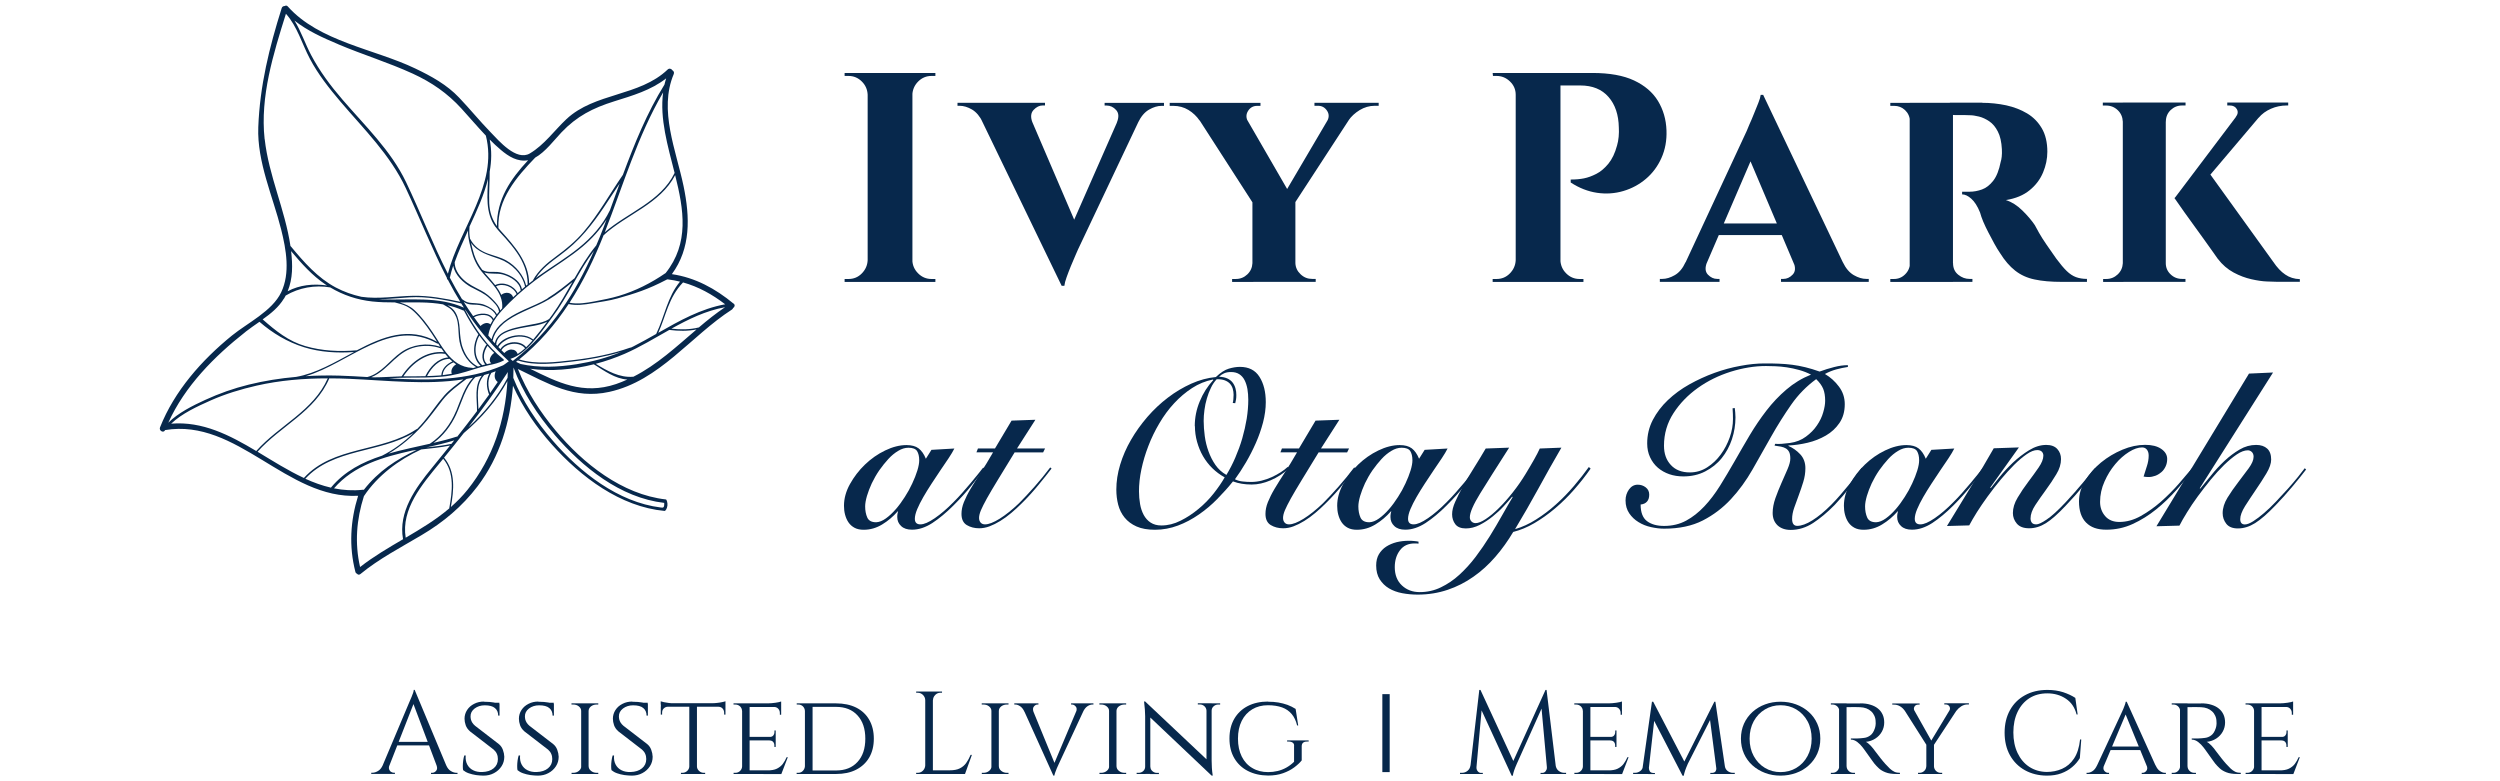
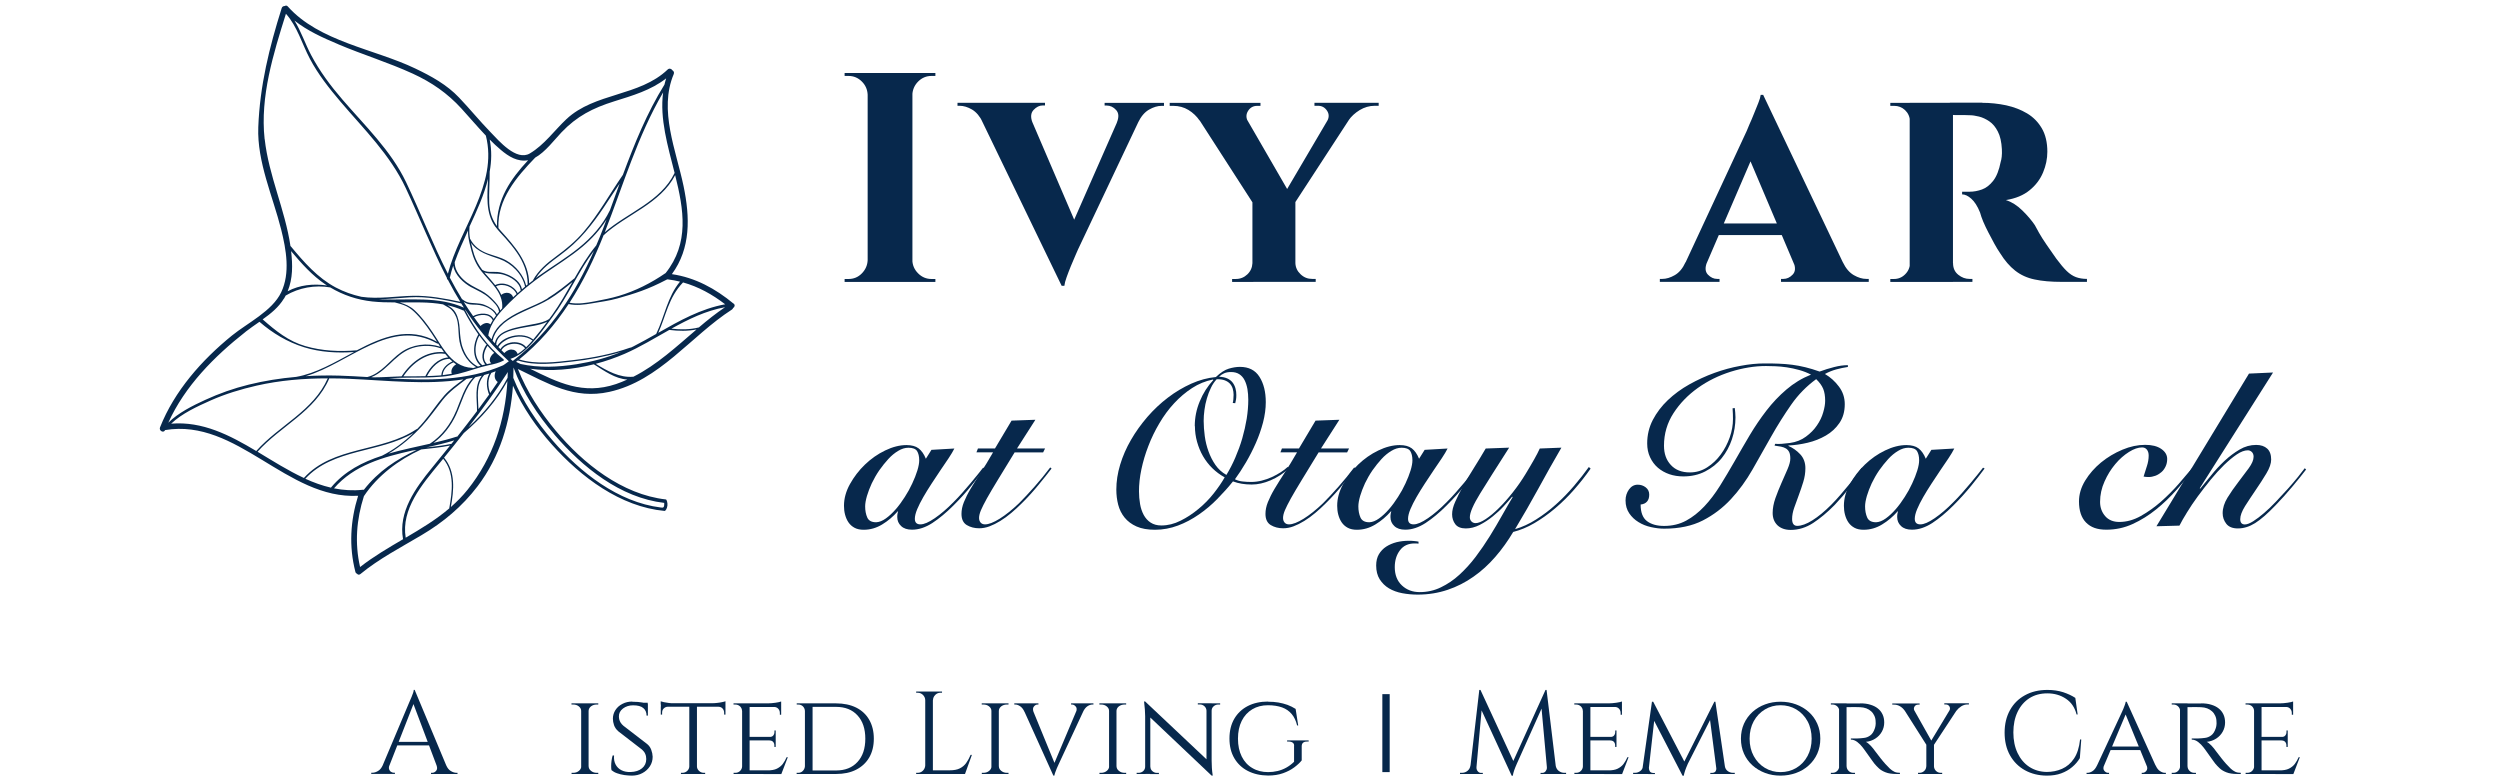
<svg xmlns="http://www.w3.org/2000/svg" id="Layer_1" version="1.1" viewBox="0 0 320 100">
  <defs>
    <style> .st0 { fill: #07284c; } </style>
  </defs>
  <path class="st0" d="M93.89,38.86c-2.32-1.92-4.9-3.33-7.89-3.77,2.44-3.33,2.32-7.29,1.5-11.25-.95-4.58-3.21-9.75-1.26-14.36.09-.21-.02-.4-.18-.49-.11-.19-.39-.29-.6-.09-3.62,3.46-9.32,2.94-12.96,6.35-1.54,1.45-2.83,3.29-4.68,4.39-1.73,1.02-3.97-1.63-5.01-2.7-1.4-1.44-2.66-2.99-4.04-4.44-1.57-1.66-3.56-2.75-5.61-3.73-5.23-2.51-12.3-3.43-16.32-7.94-.12-.14-.27-.14-.39-.06-.16,0-.33.07-.39.26-1.59,5.05-2.8,9.92-3,15.25-.17,4.44,1.87,8.87,2.93,13.1.64,2.56,1.18,5.57,0,8.04-1.15,2.4-4.3,3.91-6.3,5.53-3.86,3.13-7.37,7.1-9.21,11.76-.17.43.48.77.65.34,0,0,0,0,0,0,9.26-1.54,15.57,8.89,24.71,8.41-1,3.2-1.19,6.48-.35,9.74.03.12.11.2.2.23.1.13.27.19.44.05,2.4-1.97,5.15-3.39,7.81-4.97,2.81-1.66,5.21-3.67,7.19-6.27,2.87-3.78,4.19-8.25,4.53-12.87,1.24,2.79,3.05,5.38,5,7.55,3.69,4.13,8.73,7.95,14.41,8.48.11.01.32-.31.36-.69.04-.36-.1-.77-.19-.78-5.61-.63-10.63-4.62-14.13-8.83-1.92-2.3-3.69-4.99-4.82-7.87,3.86,1.85,7.18,3.93,11.7,2.93,6.43-1.42,10.42-7.14,15.7-10.54.08-.05.12-.12.14-.19.2-.11.3-.39.08-.57ZM87.05,36.04c-1.62,1.93-1.98,4.46-3.05,6.69,0,0,0,0,0,.01-.97.55-1.93,1.09-2.91,1.59-.11.05-.22.1-.33.16-.02-.01-.04-.01-.07,0-2.36.83-4.81,1.31-7.29,1.6-2.27.26-4.72.59-6.95-.08,2.53-2.05,4.6-4.45,6.33-7.09.98.21,2.01.08,2.99-.09,1.13-.2,2.17-.32,3.27-.63,2.22-.63,3.88-1.14,6.3-2.41.04,0,.07-.02.11-.04.03.01.06.02.09.02.51.06,1.01.16,1.5.28ZM85.17,34.97c-1.83,1.26-3.81,2.26-5.94,2.9-1.01.3-2.05.5-3.09.7-1.05.2-2.18.39-3.24.18,1.74-2.68,3.15-5.6,4.36-8.64,2.93-2.69,7.25-4,9.16-7.69,1.1,4.4,1.84,8.71-1.24,12.56ZM66.1,45.38s0,0,0,0c0,0,0,0,0,0,0,0,0,0,0,0,0,0,0,0,0,0ZM65.47,44.73c-.14,0-.28.04-.42.1-.12.05-.24.13-.35.22-.05.04-.1.09-.15.14-.11-.11-.22-.22-.33-.33-.01-.01-.03-.03-.04-.04,0-.01.02-.03.03-.04.1-.16.22-.29.38-.4.1-.07.21-.13.32-.18.13-.06.27-.11.42-.14.69-.16,1.48,0,1.88.52-.3.27-.61.52-.95.73-.15-.41-.45-.57-.78-.56ZM65.29,43.87c-.14.03-.28.08-.41.13-.11.05-.22.1-.32.17-.15.1-.28.21-.39.35-.04.05-.08.11-.12.17-.09-.09-.17-.18-.26-.27.09-.14.19-.27.31-.39.12-.12.25-.23.4-.33.09-.06.19-.12.29-.18.13-.07.27-.14.41-.19.97-.37,2.15-.35,2.9.22.02.02.05.02.07.02-.26.3-.53.59-.82.87-.45-.57-1.3-.74-2.05-.58ZM65.16,43.14c-.14.05-.28.12-.41.18-.1.05-.19.1-.28.16-.14.09-.28.19-.4.31-.16.14-.3.3-.41.48-.05-.05-.1-.11-.15-.16.03-.45.22-.79.49-1.06.12-.12.26-.23.42-.32.08-.05.16-.09.24-.13.13-.07.27-.13.41-.18.51-.19,1.06-.31,1.51-.41,1.1-.24,2.43-.3,3.46-.83-.55.75-1.12,1.49-1.72,2.2-.03.03-.06.07-.09.1,0-.02,0-.04-.03-.06-.8-.61-2.02-.65-3.05-.27ZM68.43,41.46c-.81.17-1.62.29-2.42.49-.31.07-.63.17-.95.29-.14.05-.28.11-.42.18-.08.04-.15.08-.23.12-.15.09-.29.18-.42.29-.33.28-.57.64-.65,1.11-.1-.11-.19-.21-.29-.32.15-.68.48-1.25.92-1.74.14-.15.29-.3.44-.43.05-.04.1-.09.15-.13.14-.11.28-.22.43-.32.83-.58,1.8-1.02,2.67-1.41.91-.41,1.82-.79,2.67-1.31,1.04-.64,2-1.4,2.94-2.18-.81,1.41-1.6,2.83-2.55,4.15-.14.2-.29.4-.44.6,0,0-.02,0-.02,0-.54.36-1.22.49-1.85.62ZM70.1,38.2c-.95.58-1.99.97-2.99,1.43-.7.32-1.44.69-2.1,1.14-.37.25-.71.52-1.02.83-.5.51-.89,1.11-1.07,1.84-.14-.16-.28-.32-.42-.49.24-1.68,1.56-3.07,2.71-4.21,1.36-1.35,2.83-2.56,4.4-3.65,1.66-1.15,3.39-2.21,4.94-3.51,1.21-1.02,2.26-2.17,3.09-3.49-.14.36-.27.72-.41,1.08-.29.76-.59,1.5-.91,2.24-1.08,1.31-1.95,2.76-2.79,4.23,0,0-.01,0-.02,0-1.1.9-2.2,1.79-3.41,2.53ZM61.51,41.74c-.29-.37-.57-.75-.84-1.14.75-.39,1.99-.49,2.4.39,0,0,0,0,0,0-.11.17-.21.35-.3.53-.37-.35-.94-.13-1.27.22ZM62.35,42.69s0,.06-.01.08c0,0,0,0,0,0,0-.03.01-.05.02-.08ZM62.14,42.54s0,0,0,0c0,0,0,0,0,0,0,0,0,0,0,0ZM62.88,46.49c-.16.04-.32.07-.47.1-.02,0-.05.01-.07.02,0,0,0,0,0,0-.67-.66-.4-1.63.05-2.33,0-.01,0-.02,0-.03.28.32.58.63.88.93-.01,0-.02,0-.04.01-.37.26-.8.94-.35,1.31ZM62.21,44.19c-.47.75-.71,1.75-.09,2.46-.14.03-.28.07-.41.1,0,0,0-.02-.01-.03-1.1-.91-.99-2.62-.35-3.77.3.41.62.81.96,1.2-.03,0-.07,0-.09.04ZM61.52,46.82c-.12.03-.23.07-.35.1,0,0,0,0,0,0-.93-.48-1.5-1.29-1.88-2.25-.34-.84-.39-1.71-.45-2.61-.05-.72-.17-1.42-.53-2.05-.24-.43-.63-.7-1.04-.94.68.15,1.36.37,2.02.67.03.01.06.02.09.02.55,1.05,1.16,2.07,1.85,3.04-.71,1.21-.83,3.03.29,4.02ZM57.84,47.84c-.39.07-.78.13-1.18.18.05-.79.7-1.35,1.38-1.64,0,0,0,0,0,0,.11.09.23.17.35.25-.42.24-.75.74-.56,1.22ZM56.48,48.04c-.08,0-.15.02-.23.02-.53.04-1.06.06-1.59.08.57-1.11,1.55-2.18,2.88-2.21.1.1.21.2.33.3.01,0,.02.02.04.03-.74.33-1.37.94-1.42,1.78,0,0,0,0,0,0ZM50.53,45.99c.78-.72,1.61-1.3,2.65-1.55,1.07-.26,2.24-.22,3.27.16.02,0,.03,0,.05,0,.11.16.22.33.33.48-2.28-.21-4.2,1.23-5.41,3.07,0,0,0,.01,0,.02-1.19.03-2.37.13-3.56.13,0,0,0,0-.01,0-.11,0-.22-.01-.33-.02,1.17-.46,2.11-1.46,3.01-2.3ZM47.02,48.26c-1.21-.08-2.41-.14-3.6-.18-1.43-.04-2.86-.02-4.29.07,5.6-1.65,10.91-7.57,16.85-4.17.04.02.08,0,.1-.02.09.14.18.28.27.42-1.66-.54-3.57-.3-5.01.71-1.43,1-2.56,2.74-4.32,3.17ZM56.98,45.29c.12.16.25.31.39.46-1.34.11-2.34,1.22-2.91,2.37,0,0,0,.02,0,.03-.81.02-1.63.02-2.44.02-.13,0-.26,0-.39,0,1.2-1.78,3.11-3.17,5.35-2.88ZM57.15,45.18s-.02-.05-.05-.06c-.65-.83-1.19-1.8-1.76-2.63-.67-.99-1.41-1.98-2.29-2.79-.56-.52-1.19-.77-1.87-.98,1.86-.02,3.73-.08,5.53.24.25.14.49.28.74.43.47.29.76.74.96,1.24.3.8.25,1.69.33,2.53.14,1.5.87,3.05,2.2,3.83-.13.04-.27.09-.4.13-.02-.01-.03-.03-.06-.03-1.48-.05-2.5-.87-3.33-1.91ZM48.99,38.33c-.16,0-.31-.02-.47-.03,1.3-.02,2.61-.16,3.89-.24,2.24-.14,4.45.31,6.63.78.11.18.23.36.34.54-3.27-1.47-6.93-.94-10.4-1.06ZM63.42,29.03c.38.53.86.99,1.29,1.48.51.57.99,1.16,1.43,1.79.85,1.22,1.41,2.6,1.4,4.1,0,0,0,0,0,.01-.06.05-.13.1-.19.15-.33-1.35-1.33-2.53-2.53-3.21-.73-.42-1.58-.6-2.37-.89-.96-.35-1.77-.93-2.25-1.85,0-.02-.02-.02-.03-.03-.1-.53-.12-1.03-.07-1.58.93-2.01,1.86-4.03,2.37-6.11-.08,2.11-.36,4.34.93,6.13ZM63.42,36.47s-.02.02-.03.03c-.37-.47-.78-.92-1.17-1.36-.08-.09-.15-.18-.23-.27.74.27,1.63.05,2.39.27.95.27,2.16.96,2.27,2.04-.13.11-.26.22-.39.34-.48-.99-1.83-1.52-2.84-1.05ZM66.12,37.64c-.15.14-.3.27-.44.41-.21-.66-.99-.73-1.52-.31-.17-.39-.41-.76-.67-1.11,0,0,.02,0,.03,0,.92-.43,2.21.09,2.61,1.02ZM64.98,35.16c-.42-.19-.87-.31-1.33-.35-.66-.05-1.33.11-1.92-.27,0,0,0,0,0,0-.44-.58-.79-1.19-1.03-1.92-.17-.5-.29-1.02-.41-1.54.84,1.23,2.27,1.58,3.64,2.07,1.56.56,2.91,1.9,3.28,3.54-.14.11-.27.23-.4.34-.16-.92-1.02-1.52-1.83-1.88ZM60.33,32.05c.26.99.64,1.86,1.28,2.66,1.13,1.42,2.84,2.72,2.67,4.73,0,0,0,.01,0,.02-.08.09-.17.18-.25.28-.1-.48-.47-.88-.79-1.23-.5-.54-1.03-.99-1.68-1.33-.83-.44-1.63-.79-2.31-1.46-.59-.58-1.06-1.32-1.05-2.16.48-1.36,1.09-2.71,1.71-4.06,0,.27,0,.54.04.84.08.58.24,1.15.39,1.72ZM60.36,36.78c.8.44,1.62.75,2.3,1.4.46.44,1.15,1.03,1.21,1.71,0,0,0,.01,0,.02-.09.11-.18.21-.27.32-.3-.6-.98-.96-1.58-1.21-.36-.15-.76-.18-1.15-.21-.27-.02-.55-.03-.82-.07-.35-.05-.64-.26-.92-.46-.55-.89-1.06-1.81-1.55-2.74.12-.52.26-1.03.43-1.54.21,1.21,1.31,2.22,2.33,2.78ZM59.38,38.66c.16.1.32.18.5.24.36.11.79.09,1.16.11.86.05,2.1.51,2.45,1.38-.11.14-.21.28-.31.43-.5-.89-1.82-.79-2.62-.36-.41-.59-.81-1.18-1.19-1.79ZM68.59,35.6c.77-1.21,1.92-2.06,3.07-2.91,1.21-.89,2.3-1.87,3.28-3.02,1.81-2.12,2.86-3.96,4.38-6.19-.42,1.14-.83,2.28-1.24,3.41-.93,1.93-2.34,3.5-4,4.84-1.65,1.33-3.48,2.42-5.21,3.65-.09.07-.18.14-.27.21ZM86.35,22.14c-1.79,3.69-5.99,5.04-8.94,7.59,2.36-6.03,4.19-12.29,7.47-17.9-.45,3.36.6,6.86,1.47,10.31ZM68.48,20.19c1.31-.71,2.51-2.33,3.39-3.25,1.97-2.07,4.01-3.11,6.75-3.97,2.36-.74,4.71-1.42,6.65-2.94-.08.27-.16.53-.22.8-2.25,3.63-3.84,7.57-5.32,11.55-1.68,2.43-3.1,5.04-5.03,7.3-1.04,1.22-2.25,2.21-3.54,3.16-1.15.84-2.23,1.75-2.93,3.01,0,.01,0,.02,0,.03-.17.13-.33.26-.5.4-.03-2.72-1.88-4.8-3.61-6.71-.11-.12-.22-.25-.32-.38,0,0,0,0,0-.01-.16-3.63,2.31-6.52,4.69-8.99ZM62.68,21.97c.24-1.34.28-2.71,0-4.11.46.46.92.9,1.42,1.32,1,.85,2.15,1.57,3.5,1.33-2.22,2.38-4.03,4.98-3.99,8.44-.62-.87-.94-1.81-.99-2.95-.05-1.34.07-2.69.06-4.03ZM43.3,5.67c3.14,1.33,6.42,2.33,9.52,3.75,2.44,1.12,4.45,2.51,6.25,4.48,1.05,1.15,2.05,2.34,3.12,3.46,1.59,6.26-3.36,11.84-4.86,17.68-1.96-3.83-3.51-7.86-5.36-11.74-1.93-4.04-5.27-7.21-8.15-10.57-1.52-1.76-2.91-3.63-4-5.69-.77-1.46-1.28-3.03-2.13-4.41,1.66,1.32,3.67,2.22,5.6,3.03ZM33.87,17.79c-.59-5.41,1.12-10.92,2.73-16.03,1.47,1.65,2.05,3.85,3.07,5.77,1.05,1.99,2.46,3.77,3.91,5.48,3.01,3.54,6.36,6.8,8.36,11.07,1.79,3.82,3.34,7.75,5.27,11.51,0,0,0,.01,0,.02-.02.1.04.17.12.2.05.1.1.2.15.29.45.86.93,1.71,1.44,2.53-1.99-.43-3.98-.8-6.02-.77-2.21.04-4.44.45-6.64.13-1.13-.25-2.22-.63-3.28-1.19-2.32-1.23-4.09-3.26-5.74-5.25-.02-.02-.04-.04-.06-.05-.69-4.66-2.78-9-3.3-13.7ZM37.26,32.14c1.31,1.57,2.7,3.13,4.41,4.28.06.04.13.08.19.12-1.74-.25-3.5-.08-5.04.74.67-1.63.65-3.37.44-5.14ZM36.35,38.23c.08-.13.15-.26.22-.4,1.69-1.01,3.76-1.38,5.7-1.04,1.66.99,3.45,1.59,5.39,1.8.95.1,1.92.12,2.88.12.5.13.99.25,1.47.48.5.24.92.62,1.3,1.01.98,1.01,1.78,2.2,2.53,3.38.03.05.07.11.1.16-3.6-2-6.95-.64-10.27,1.1,0,0-.01,0-.02,0-2.21.19-4.43.08-6.57-.54-2.15-.62-3.79-1.95-5.46-3.42,1.06-.75,2.06-1.57,2.72-2.66ZM31.43,42.47c.56-.44,1.17-.85,1.78-1.28,1.68,1.46,3.59,2.6,5.72,3.26,2.06.64,4.24.76,6.38.61-2.45,1.31-4.88,2.75-7.4,3.18-2.04.18-4.07.5-6.06.99-1.92.47-3.79,1.13-5.59,1.96-1.59.73-3.45,1.65-4.72,2.92,2.12-4.69,5.89-8.49,9.9-11.64ZM21.91,54.23c1.37-1.31,3.37-2.22,5.05-2.97,1.89-.84,3.88-1.44,5.89-1.9,2.98-.68,6.04-.93,9.1-.93-1.83,4.18-6.24,6.02-9.15,9.3-3.4-2.03-6.87-3.83-10.89-3.5ZM32.96,57.83c2.94-3.3,7.38-5.15,9.19-9.4.87,0,1.74.02,2.6.06,4.83.21,9.81.81,14.57.07-.86.65-1.74,1.26-2.46,2.08-.94,1.07-1.71,2.28-2.63,3.36-.26.31-.55.62-.84.92-.02,0-.05,0-.07.01-4.41,2.97-10.7,2.13-14.42,6.25-2.03-.94-3.98-2.18-5.94-3.36ZM63.7,48.9s0,0,.01,0c-.32.47-.64.94-.97,1.41-.31-.86-.34-1.78.15-2.58.19-.06.38-.14.56-.21-.21.48-.2,1.03.25,1.37ZM63.66,47.51s.01-.03.02-.05c0,0,0-.01,0-.02.01,0,.02,0,.04-.01,0,0-.01,0-.01,0-.02.02-.03.05-.05.07ZM62.61,50.5c-.45.63-.91,1.25-1.37,1.87-.03-1.55-.38-3.12.74-4.37.22-.06.44-.12.65-.19-.44.84-.37,1.81-.03,2.69ZM61.06,52.62c-.83,1.1-1.67,2.19-2.53,3.27-.02,0-.05,0-.08,0-.95.31-1.95.56-2.96.8,1.25-.91,2.23-2.2,2.88-3.59.77-1.66,1.15-3.49,2.48-4.82.27-.06.55-.12.82-.19-1,1.32-.6,2.93-.61,4.53ZM58.14,56.37c-.12.15-.24.29-.35.44-1.06.23-2.13.34-3.21.46,0,0,0,0,0,0,1.22-.27,2.42-.55,3.56-.9ZM58.38,52.61c-.69,1.67-1.84,3.2-3.36,4.19-1.75.4-3.55.76-5.28,1.26,1.6-.94,3.05-2.19,4.28-3.53.96-1.05,1.77-2.23,2.65-3.34.86-1.09,1.96-1.85,3.05-2.69.27-.05.54-.09.81-.15-1.09,1.2-1.53,2.78-2.14,4.26ZM42.36,62.42c-1.13-.26-2.22-.66-3.28-1.14,3.57-3.89,9.51-3.29,13.85-5.86-1.2,1.15-2.57,2.18-4.03,2.91-2.48.81-4.77,1.97-6.51,4.05-.01.01-.01.03-.02.04ZM42.76,62.5c2.55-2.96,6.29-4,10.05-4.84.17-.02.34-.04.51-.06-2.59,1.22-4.87,2.69-6.75,5.1-.04-.01-.09-.02-.14-.01-1.28.14-2.49.05-3.67-.18ZM46.09,72.58c-.7-3.05-.46-6.1.49-9.07,1.76-2.65,4.46-4.66,7.33-5.98,1.24-.14,2.48-.25,3.7-.5-.77.96-1.54,1.91-2.32,2.86-2.1,2.56-4.34,5.65-3.7,9.13-1.89,1.11-3.78,2.21-5.5,3.56ZM51.93,68.83c-.61-3.67,2.12-6.85,4.3-9.5.17-.2.33-.4.5-.61,1.49,1.8,1.16,4.21.77,6.36-1.7,1.45-3.62,2.6-5.56,3.74ZM59.87,62.66c-.66.83-1.39,1.56-2.16,2.24.39-2.17.63-4.53-.87-6.32.85-1.04,1.7-2.09,2.53-3.15,2.22-1.87,4.18-4.11,5.58-6.65-.3,5.08-1.82,9.79-5.08,13.88ZM64.99,47.74c0,.21-.01.42-.02.62-1.26,2.39-3.01,4.51-5.01,6.33,1.76-2.27,3.45-4.6,5.01-7.02,0-.01.02-.03.03-.04,0,.04,0,.08,0,.12ZM63.76,47.41s.03-.01.05-.02c0,0,0,0,0,0,0,0,0,.01-.01.02-.01,0-.02,0-.04,0ZM64.03,47.31s.02,0,.03-.01c0,0-.01.01-.02.02t0,0s0,0,0,0ZM65.01,46.33c-.12.1-.25.2-.38.28-.08.05-.15.11-.23.15-4.63,2.01-9.65,1.95-14.64,1.66.81-.04,1.62-.08,2.43-.08,1.47,0,2.93,0,4.39-.13,1.41-.12,2.73-.51,4.07-.94.64-.21,1.28-.39,1.94-.53.64-.13,1.27-.28,1.86-.58.02,0,.03-.02.04-.03.02-.03,0-.07-.02-.1,0,0,0,0,0,0,0,0,0-.02-.01-.03-2.12-1.69-3.68-3.96-4.93-6.34,0,0,.01-.02.02-.03,1.39,2.12,2.99,4.1,4.81,5.88.19.18.38.37.58.55.07.06.13.12.19.18-.04.03-.08.06-.12.1ZM63.36,45.27s0,0,.01,0c0,0,0,0,0,0,0,0,0,0,0,0ZM63.52,45.43s.03.03.05.04c-.02-.01-.03-.02-.05-.04,0,0,0,0,0,0ZM63.85,45.71s.04.03.06.05c0,0,0,0,0,0-.01-.02-.03-.03-.05-.05ZM65.59,46.17c-.08-.07-.15-.14-.23-.21-.01,0-.02-.02-.03-.03,0,0,.01,0,.02,0,.14-.05.27-.1.41-.16.91-.41,1.68-1.12,2.35-1.86.94-1.02,1.73-2.17,2.56-3.27,2.03-2.69,3.33-5.86,5.36-8.54-2.36,5.37-5.48,10.27-10.19,13.94-.06.05-.11.09-.17.14-.03,0-.05,0-.07,0ZM70.97,55.64c3.6,4.17,8.4,8.07,14.05,8.73-.01.02.01.14,0,.27,0,.12-.04.25-.14.32-.07.04-.13,0-.3,0-5.46-.67-10.34-4.52-13.83-8.56-2.02-2.33-3.88-5.07-5.05-8.03.02-.44.03-.88.03-1.33,1.17,3.18,3.11,6.13,5.24,8.59ZM66.05,46.32c.08-.06.15-.12.23-.18,2.24.72,4.68.4,6.97.14,2.12-.23,4.21-.62,6.25-1.23-1.82.75-3.7,1.25-5.68,1.57-2.36.37-4.84.49-7.19-.03-.19-.09-.38-.18-.57-.27ZM78.85,49.16c-4.21,1.42-7.47-.21-10.99-1.96,2.65.37,5.49.1,8.15-.57,1.35.84,2.71,1.85,4.29,1.95-.47.21-.95.41-1.45.58ZM81.07,48.22c-1.76.16-3.36-.75-4.82-1.65,1.29-.34,2.54-.78,3.7-1.28,1.96-.86,3.83-2,5.72-3.06,1.17.15,2.34.17,3.49-.06-2.58,2.2-5.06,4.52-8.08,6.05ZM89.46,41.91c-1.16.29-2.33.29-3.52.16,2.18-1.21,4.4-2.3,6.87-2.75-1.17.79-2.28,1.67-3.35,2.59ZM84.26,42.6c.98-2.16,1.29-4.5,3.17-6.45,1.97.55,3.74,1.53,5.39,2.8-3.1.56-5.84,2.1-8.56,3.65Z" />
  <g>
    <path class="st0" d="M111.17,12.13h-.11c-.03-.66-.27-1.23-.75-1.7-.47-.47-1.04-.71-1.7-.71h-.5v-.38h3.06v2.79ZM111.17,33.3v2.79h-3.06v-.38h.5c.66,0,1.23-.23,1.7-.71s.72-1.04.75-1.7h.11ZM116.79,9.34v26.75h-5.73V9.34h5.73ZM116.67,12.13v-2.79h3.06v.38h-.5c-.66,0-1.23.24-1.7.71s-.72,1.04-.75,1.7h-.11ZM116.67,33.3h.11c.02.66.27,1.23.75,1.7.47.47,1.04.71,1.7.71h.5v.38h-3.06v-2.79Z" />
    <path class="st0" d="M132.15,15.68h-6.34c-.38-.79-.85-1.34-1.39-1.66-.55-.32-1.08-.48-1.59-.48h-.27v-.38h11.2v.34h-.31c-.41,0-.79.19-1.15.57-.36.38-.41.92-.15,1.6ZM135.89,36.58l-11.23-23.23h6.5l6.95,16.2-2.22,7.03ZM135.89,36.58l-.15-4.47,8.29-18.84h2.79l-8.83,18.65c-.05.13-.17.39-.34.78-.18.4-.37.84-.57,1.34s-.39.97-.55,1.43c-.17.46-.26.83-.29,1.11h-.34ZM142.96,15.68c.28-.69.25-1.22-.1-1.6-.34-.38-.75-.57-1.2-.57h-.27v-.34h7.6v.38h-.31c-.51,0-1.04.16-1.6.48-.56.32-1.03.87-1.41,1.66h-2.71Z" />
    <path class="st0" d="M159.73,15.53l-6.19-.11c-.36-.53-.83-.98-1.41-1.34-.59-.36-1.24-.53-1.95-.53h-.46v-.38h11.62v.38h-.42c-.51,0-.9.22-1.17.65-.27.43-.27.88-.02,1.34ZM158.4,13.2l7.18,12.42-5.08.57-8.37-12.99h6.27ZM160.42,33.68v2.41h-2.71v-.38h.46c.59,0,1.08-.2,1.49-.59.41-.39.62-.87.65-1.43h.11ZM165.81,25.69v10.39h-5.5v-10.32l5.5-.08ZM171.23,13.2h2.83l-8.64,13.26-1.8-.34,7.6-12.92ZM165.73,33.68h.08c.02.56.25,1.04.67,1.43.42.4.91.59,1.47.59h.46v.38h-2.67v-2.41ZM169.86,15.53c.28-.48.28-.94,0-1.36-.28-.42-.66-.63-1.15-.63h-.46v-.38h8.22v.38h-.5c-.69,0-1.33.19-1.93.55-.6.37-1.08.81-1.43,1.32l-2.75.11Z" />
-     <path class="st0" d="M194.12,12.13h-.11c0-.66-.24-1.23-.73-1.7-.48-.47-1.06-.71-1.72-.71h-.46l-.04-.38h3.06v2.79ZM194.12,33.3v2.79h-3.06v-.38h.5c.66,0,1.23-.23,1.7-.71s.72-1.04.75-1.7h.11ZM199.74,9.34v26.75h-5.73V9.34h5.73ZM203.83,9.34c2.19,0,3.97.32,5.33.96,1.36.64,2.38,1.51,3.06,2.62.67,1.11,1.04,2.36,1.09,3.76.05,1.3-.17,2.48-.65,3.55s-1.15,1.96-1.99,2.67c-.84.71-1.8,1.23-2.88,1.55-1.08.32-2.2.4-3.36.23-1.16-.17-2.29-.61-3.38-1.32v-.38c.64,0,1.2-.05,1.7-.15.5-.1,1.02-.29,1.57-.57.55-.28,1.06-.71,1.55-1.3.48-.59.85-1.36,1.11-2.33.1-.33.17-.71.21-1.13.04-.42.04-.81.02-1.17-.03-1.63-.46-2.94-1.32-3.92-.85-.98-2.06-1.47-3.61-1.47h-2.64c-.13-.53-.25-1.07-.38-1.6h4.59ZM199.62,33.3h.11c.03.66.27,1.23.75,1.7.47.47,1.04.71,1.7.71h.5v.38h-3.06v-2.79Z" />
    <path class="st0" d="M218.5,33.56c-.28.69-.24,1.22.11,1.59.36.37.75.55,1.18.55h.31v.38h-7.64v-.38h.31c.51,0,1.04-.16,1.6-.48.56-.32,1.02-.87,1.38-1.66h2.75ZM225.68,12.13l.08,4.59-8.29,19.26h-2.83l8.94-19.22c.05-.15.17-.43.34-.82.18-.39.37-.84.57-1.34.2-.5.39-.97.57-1.41.18-.44.28-.8.31-1.05h.31ZM229,28.6v1.49h-9.74v-1.49h9.74ZM225.68,12.13l11.31,23.77h-6.46l-7.11-16.77,2.25-6.99ZM229.58,33.56h6.3c.38.79.85,1.34,1.41,1.66.56.32,1.09.48,1.6.48h.31v.38h-11.23v-.38h.31c.43,0,.83-.18,1.18-.55.36-.37.39-.9.11-1.59Z" />
    <path class="st0" d="M244.56,15.53h-.08c-.03-.59-.24-1.06-.63-1.43-.39-.37-.86-.55-1.39-.55h-.5v-.38h2.75l-.15,2.37ZM244.56,33.68l.15,2.41h-2.75v-.38h.46c.56,0,1.04-.2,1.43-.59.4-.39.61-.87.63-1.43h.08ZM249.98,13.16v22.93h-5.54V13.16h5.54ZM253.73,13.16c1.04,0,2.06.11,3.06.32.99.22,1.88.56,2.67,1.03.79.47,1.42,1.11,1.89,1.91.47.8.71,1.8.71,3,0,.89-.18,1.78-.55,2.66-.37.88-.94,1.64-1.72,2.27-.78.64-1.79,1.06-3.04,1.26.74.23,1.45.68,2.12,1.34.67.66,1.2,1.29,1.59,1.87.1.2.28.53.53.97.25.45.58.96.97,1.53.39.57.81,1.17,1.24,1.78.51.69.96,1.22,1.34,1.59.38.37.78.63,1.18.78.41.15.88.23,1.41.23v.38h-3.21c-1.38,0-2.54-.1-3.5-.31-.96-.2-1.78-.58-2.48-1.13-.7-.55-1.34-1.29-1.93-2.24-.23-.33-.47-.73-.73-1.2-.25-.47-.51-.95-.76-1.43-.25-.48-.48-.96-.67-1.41-.19-.46-.32-.84-.4-1.15-.33-.82-.71-1.41-1.13-1.78-.42-.37-.81-.55-1.17-.55v-.34h.96c.53,0,1.06-.1,1.59-.29.52-.19,1-.56,1.43-1.11s.75-1.36.96-2.43c.05-.15.1-.37.13-.65s.04-.6.02-.96c-.05-.94-.22-1.7-.52-2.27-.29-.57-.66-1.01-1.09-1.3-.43-.29-.87-.5-1.32-.61-.45-.11-.83-.17-1.17-.17-.48-.02-.92-.03-1.32-.02-.4.01-.69,0-.9-.02-.03,0-.06-.13-.11-.4s-.13-.66-.23-1.17h4.13ZM249.91,33.68h.08c0,.64.22,1.13.67,1.49.45.36.92.53,1.43.53h.38v.38h-2.75l.19-2.41Z" />
-     <path class="st0" d="M271.8,15.57h-.08c-.03-.59-.24-1.08-.65-1.47-.41-.39-.9-.59-1.49-.59h-.42v-.38h2.64v2.45ZM271.8,33.68v2.41h-2.6v-.38h.38c.59,0,1.08-.2,1.49-.59.41-.39.62-.87.65-1.43h.08ZM277.22,13.12v22.96h-5.5V13.12h5.5ZM277.11,15.57v-2.45h2.64v.38h-.42c-.59,0-1.08.2-1.49.59-.41.4-.61.89-.61,1.47h-.11ZM277.11,33.68h.11c0,.56.2,1.04.61,1.43.41.4.9.59,1.49.59h.42v.38h-2.64v-2.41ZM290.52,13.39l-9.97,11.77-2.22.23,9.06-12h3.13ZM282.42,21.64l8.56,11.88c.48.71.99,1.26,1.53,1.62.53.37,1.16.57,1.87.59v.34h-2.94c-.26,0-.68-.01-1.26-.04-.59-.02-1.26-.12-2.01-.29-.75-.17-1.51-.45-2.27-.86s-1.44-.99-2.03-1.76c-.13-.18-.34-.48-.65-.92-.31-.43-.67-.94-1.09-1.53-.42-.59-.85-1.18-1.3-1.8s-.86-1.18-1.24-1.72c-.38-.53-.8-1.13-1.26-1.8l4.09-3.74ZM292.89,13.12v.38h-.15c-.74,0-1.43.14-2.06.42-.64.28-1.16.66-1.57,1.15l-2.94-.08c.28-.36.33-.69.15-1.01-.18-.32-.48-.48-.92-.48h-.31v-.38h7.79Z" />
  </g>
  <g>
    <path class="st0" d="M119.22,57.58l2.94-.17c-.17.34-.41.75-.73,1.23-.32.48-.67,1-1.05,1.55-.38.56-.76,1.13-1.14,1.72-.39.59-.74,1.17-1.06,1.72-.32.56-.58,1.07-.78,1.55-.2.48-.3.89-.3,1.23,0,.47.24.71.71.71s1.06-.26,1.84-.79c.77-.53,1.58-1.22,2.43-2.09.36-.36.72-.74,1.09-1.16s.72-.82,1.06-1.23c.34-.4.65-.78.93-1.13s.51-.64.68-.86l.2.11c-.49.66-1.05,1.39-1.7,2.19-.64.8-1.41,1.65-2.32,2.56-.9.9-1.79,1.64-2.67,2.22-.88.57-1.75.86-2.61.86-.6,0-1.07-.15-1.4-.47-.33-.31-.49-.69-.49-1.14,0-.15,0-.29.03-.42.02-.13.05-.24.08-.31h-.06c-.58.66-1.24,1.22-1.98,1.67s-1.53.68-2.37.68c-.45,0-.84-.08-1.16-.25-.32-.17-.58-.4-.78-.69-.2-.29-.34-.62-.44-.99s-.14-.75-.14-1.14c0-.92.25-1.85.76-2.77.51-.92,1.15-1.76,1.92-2.5.77-.74,1.63-1.35,2.59-1.81.95-.46,1.86-.69,2.73-.69.66,0,1.18.14,1.55.42s.69.73.93,1.33l.71-1.13ZM110.74,64.81c0,.55.09,1.02.27,1.43.18.41.56.61,1.14.61.4-.02.81-.18,1.24-.49.43-.31.85-.7,1.26-1.17.41-.47.79-.99,1.16-1.57.37-.57.69-1.15.96-1.74.27-.58.49-1.13.65-1.65.16-.52.24-.96.24-1.31,0-.51-.1-.9-.28-1.19-.19-.28-.56-.42-1.1-.42-.43,0-.87.13-1.31.4-.44.26-.87.61-1.27,1.05s-.79.92-1.16,1.45c-.37.54-.68,1.09-.95,1.65-.26.57-.47,1.11-.62,1.62-.15.52-.23.97-.23,1.34Z" />
    <path class="st0" d="M124.98,57.91l.2-.51h2.18l2.12-3.56,3.05-.11-2.35,3.67h3.59l-.25.51h-3.65c-.85,1.39-1.56,2.57-2.15,3.52-.58.95-1.05,1.74-1.4,2.37-.35.63-.6,1.14-.76,1.51-.16.38-.24.71-.24.99,0,.24.07.44.2.59.13.15.32.23.56.23.47,0,1.09-.24,1.87-.72.77-.48,1.6-1.14,2.49-1.99.6-.6,1.26-1.31,1.98-2.12.72-.81,1.38-1.63,2.01-2.46l.17.14c-.43.57-.98,1.25-1.64,2.06-.66.81-1.38,1.61-2.18,2.4-.43.43-.88.84-1.34,1.23-.46.39-.93.73-1.4,1.02-.47.29-.93.52-1.38.69-.45.17-.9.25-1.33.25-.6,0-1.13-.14-1.58-.41-.45-.27-.68-.75-.68-1.43,0-.49.1-.99.31-1.51.21-.52.49-1.09.86-1.71.37-.62.8-1.31,1.29-2.06.49-.75,1.02-1.62,1.58-2.6h-2.12Z" />
    <path class="st0" d="M165,59.95c-.73.66-1.52,1.17-2.36,1.53-.84.36-1.64.54-2.42.54-.89,0-1.69-.13-2.4-.4-.6.75-1.27,1.5-2.01,2.25-.73.75-1.52,1.41-2.36,1.99-.84.58-1.73,1.06-2.67,1.41s-1.92.54-2.94.54c-.94,0-1.73-.14-2.36-.42-.63-.28-1.14-.66-1.53-1.14s-.66-1.03-.82-1.64c-.16-.61-.24-1.26-.24-1.94,0-1.04.16-2.1.49-3.19s.79-2.15,1.39-3.18c.59-1.03,1.3-2.01,2.1-2.94.81-.93,1.69-1.76,2.63-2.47.94-.72,1.94-1.31,2.98-1.78,1.05-.47,2.1-.75,3.15-.85.6-.57,1.15-.92,1.65-1.07s.97-.23,1.43-.23c1.13,0,1.96.42,2.5,1.27.54.85.81,1.93.81,3.25,0,.83-.12,1.69-.35,2.59-.24.9-.54,1.77-.92,2.63-.38.86-.8,1.69-1.27,2.49-.47.8-.94,1.52-1.41,2.16.32.15.65.25,1,.28.35.04.71.06,1.09.06.45,0,.9-.06,1.34-.17s.87-.26,1.29-.45c.41-.19.8-.4,1.14-.62.35-.23.65-.45.89-.68l.17.2ZM152.93,54.55c0-1.09.21-2.15.64-3.18.42-1.03,1-1.94,1.74-2.73l-.06-.06c-.94.19-1.83.55-2.66,1.09-.83.54-1.6,1.19-2.3,1.95-.71.76-1.34,1.62-1.89,2.56-.56.94-1.03,1.91-1.41,2.91-.39,1-.68,1.99-.89,2.98-.21.99-.31,1.93-.31,2.81,0,.57.05,1.11.14,1.64.09.53.25.99.47,1.4.22.4.51.73.88.97s.82.37,1.37.37c.83,0,1.65-.2,2.46-.61.81-.4,1.58-.91,2.3-1.51.73-.6,1.38-1.27,1.95-1.99.57-.73,1.04-1.41,1.4-2.05-.58-.32-1.11-.71-1.58-1.17-.47-.46-.87-.98-1.2-1.55-.33-.57-.58-1.19-.76-1.84s-.27-1.31-.27-1.99ZM157.79,51.58c.04-.11.07-.27.08-.48.02-.21.03-.4.03-.57,0-.26-.04-.52-.11-.78-.08-.25-.2-.47-.37-.65-.17-.18-.39-.32-.66-.42-.27-.1-.62-.15-1.03-.13-.28.3-.53.66-.73,1.09-.21.42-.38.88-.52,1.36-.14.48-.25.97-.31,1.47-.07.5-.1.97-.1,1.4,0,.62.05,1.27.14,1.95.09.68.25,1.33.48,1.96.23.63.52,1.21.89,1.74.37.53.83.95,1.4,1.27.41-.68.8-1.42,1.14-2.22s.65-1.62.89-2.46c.24-.84.43-1.68.57-2.52.13-.84.2-1.64.2-2.42,0-.49-.04-.95-.11-1.38-.08-.43-.2-.81-.37-1.14s-.4-.58-.68-.76-.63-.27-1.05-.27c-.34,0-.63.05-.88.16-.25.11-.46.25-.65.44.41.02.76.09,1.05.22.28.13.51.3.68.52.17.22.29.47.37.75.08.28.11.57.11.85,0,.23-.01.42-.04.58-.03.16-.06.32-.1.47l-.31-.03Z" />
    <path class="st0" d="M163.89,57.91l.2-.51h2.18l2.12-3.56,3.05-.11-2.35,3.67h3.59l-.25.51h-3.65c-.85,1.39-1.56,2.57-2.15,3.52-.58.95-1.05,1.74-1.4,2.37-.35.63-.6,1.14-.76,1.51-.16.38-.24.71-.24.99,0,.24.07.44.2.59.13.15.32.23.56.23.47,0,1.09-.24,1.87-.72.77-.48,1.6-1.14,2.49-1.99.6-.6,1.26-1.31,1.98-2.12.72-.81,1.38-1.63,2.01-2.46l.17.14c-.43.57-.98,1.25-1.64,2.06-.66.81-1.38,1.61-2.18,2.4-.43.43-.88.84-1.34,1.23-.46.39-.93.73-1.4,1.02-.47.29-.93.52-1.38.69-.45.17-.9.25-1.33.25-.6,0-1.13-.14-1.58-.41-.45-.27-.68-.75-.68-1.43,0-.49.1-.99.31-1.51.21-.52.49-1.09.86-1.71.37-.62.8-1.31,1.29-2.06.49-.75,1.02-1.62,1.58-2.6h-2.12Z" />
    <path class="st0" d="M182.35,57.58l2.94-.17c-.17.34-.41.75-.73,1.23-.32.48-.67,1-1.05,1.55-.38.56-.76,1.13-1.14,1.72-.39.59-.74,1.17-1.06,1.72-.32.56-.58,1.07-.78,1.55-.2.48-.3.89-.3,1.23,0,.47.24.71.71.71s1.06-.26,1.84-.79c.77-.53,1.58-1.22,2.43-2.09.36-.36.72-.74,1.09-1.16s.72-.82,1.06-1.23c.34-.4.65-.78.93-1.13s.51-.64.68-.86l.2.11c-.49.66-1.05,1.39-1.7,2.19s-1.41,1.65-2.32,2.56c-.9.9-1.79,1.64-2.67,2.22-.88.57-1.75.86-2.61.86-.6,0-1.07-.15-1.4-.47-.33-.31-.49-.69-.49-1.14,0-.15,0-.29.03-.42.02-.13.05-.24.08-.31h-.06c-.58.66-1.24,1.22-1.98,1.67s-1.53.68-2.37.68c-.45,0-.84-.08-1.16-.25-.32-.17-.58-.4-.78-.69-.2-.29-.34-.62-.44-.99s-.14-.75-.14-1.14c0-.92.25-1.85.76-2.77.51-.92,1.15-1.76,1.92-2.5.77-.74,1.63-1.35,2.59-1.81.95-.46,1.86-.69,2.73-.69.66,0,1.18.14,1.55.42s.69.73.93,1.33l.71-1.13ZM173.87,64.81c0,.55.09,1.02.27,1.43.18.41.56.61,1.14.61.4-.02.81-.18,1.24-.49.43-.31.85-.7,1.26-1.17.41-.47.79-.99,1.16-1.57.37-.57.69-1.15.96-1.74.27-.58.49-1.13.65-1.65.16-.52.24-.96.24-1.31,0-.51-.1-.9-.28-1.19-.19-.28-.56-.42-1.1-.42-.43,0-.87.13-1.31.4-.44.26-.87.61-1.27,1.05s-.79.92-1.16,1.45c-.37.54-.68,1.09-.95,1.65-.26.57-.47,1.11-.62,1.62-.15.52-.23.97-.23,1.34Z" />
    <path class="st0" d="M181.58,69.59c-.09-.02-.26-.03-.51-.03-.81,0-1.44.29-1.88.88-.44.58-.66,1.3-.66,2.15,0,1,.31,1.78.92,2.35s1.37.85,2.27.85c.96,0,1.87-.2,2.71-.61.85-.41,1.64-.94,2.37-1.61.73-.67,1.43-1.43,2.08-2.29.65-.86,1.25-1.74,1.81-2.64.56-.9,1.08-1.79,1.57-2.66.49-.87.94-1.65,1.36-2.35l-.06-.06c-.28.34-.64.74-1.06,1.2-.42.46-.9.9-1.43,1.33s-1.08.79-1.67,1.09-1.18.45-1.78.45-1.07-.18-1.34-.54c-.27-.36-.41-.78-.41-1.27s.13-1.01.4-1.61.6-1.27,1-1.99c.4-.73.86-1.49,1.37-2.3.51-.81,1.02-1.65,1.53-2.52l3-.11c-1.58,2.47-2.82,4.42-3.7,5.85s-1.33,2.45-1.33,3.05c0,.23.07.41.21.55s.32.21.52.21c.34,0,.77-.17,1.3-.52.53-.35,1.09-.81,1.68-1.4.59-.58,1.19-1.26,1.79-2.02.6-.76,1.15-1.55,1.64-2.36.41-.68.78-1.3,1.1-1.87.32-.56.55-1.03.71-1.38l2.77-.11c-1.02,1.75-2,3.5-2.95,5.24-.95,1.74-1.95,3.47-2.98,5.19.9-.26,1.8-.67,2.68-1.23.89-.56,1.74-1.2,2.56-1.94.82-.73,1.58-1.52,2.29-2.35.71-.83,1.34-1.64,1.91-2.43l.23.2c-.64.92-1.35,1.82-2.12,2.7-.77.88-1.59,1.68-2.44,2.4-.86.73-1.74,1.35-2.64,1.88-.9.53-1.81.9-2.71,1.13-.68,1.15-1.44,2.21-2.29,3.19-.85.98-1.78,1.83-2.8,2.54-1.02.72-2.12,1.28-3.31,1.68s-2.46.61-3.82.61c-.68,0-1.34-.06-1.98-.18s-1.21-.33-1.7-.62c-.49-.29-.88-.68-1.19-1.16-.3-.48-.45-1.07-.45-1.77,0-.57.12-1.05.35-1.44.24-.4.55-.72.93-.97.39-.25.83-.44,1.33-.57.5-.12,1.01-.18,1.54-.18.23,0,.46,0,.69.03.24.02.43.05.58.08v.25Z" />
    <path class="st0" d="M222.05,52.21c.02.19.04.39.06.59.02.21.03.41.03.62,0,.96-.15,1.89-.45,2.8-.3.9-.74,1.71-1.31,2.42-.57.71-1.28,1.27-2.11,1.7s-1.76.64-2.8.64c-.64,0-1.24-.09-1.79-.28s-1.05-.47-1.47-.83-.76-.82-1-1.34c-.25-.53-.37-1.12-.37-1.78,0-1.07.24-2.07.72-3,.48-.92,1.12-1.77,1.92-2.53.8-.76,1.72-1.44,2.76-2.02,1.04-.58,2.11-1.07,3.21-1.47,1.1-.4,2.21-.7,3.32-.9,1.11-.21,2.13-.31,3.05-.31.66,0,1.28,0,1.86.03.58.02,1.16.07,1.72.14s1.13.18,1.7.32,1.17.32,1.81.55c.62-.23,1.24-.42,1.87-.58.62-.16,1.2-.24,1.75-.24v.23c-.51.08-1.01.18-1.51.32-.5.14-.97.33-1.43.58.7.41,1.3.95,1.79,1.61.5.66.75,1.41.75,2.26,0,.94-.23,1.74-.68,2.4s-1.03,1.2-1.74,1.61c-.71.41-1.48.72-2.33.92-.85.2-1.67.32-2.46.35v.06c.56.24,1.07.6,1.51,1.07.44.47.66,1.07.66,1.78,0,.58-.09,1.17-.27,1.75-.18.58-.37,1.15-.58,1.71-.21.56-.4,1.09-.58,1.6s-.27.99-.27,1.44c0,.58.22.88.65.88.55,0,1.2-.24,1.95-.71.75-.47,1.55-1.13,2.4-1.98.41-.41.81-.85,1.2-1.3.39-.45.75-.89,1.1-1.31.35-.42.66-.82.93-1.2.27-.38.5-.69.69-.93l.23.2c-.47.66-1.03,1.39-1.67,2.2-.64.81-1.32,1.59-2.03,2.35-.94.96-1.87,1.73-2.77,2.32-.9.58-1.86.88-2.85.88-.72,0-1.28-.2-1.7-.59-.41-.4-.62-.92-.62-1.58,0-.6.12-1.23.35-1.89s.5-1.31.78-1.95c.28-.64.54-1.23.78-1.78.23-.55.35-.99.35-1.33,0-.36-.05-.64-.14-.83s-.23-.35-.41-.47c-.18-.11-.39-.19-.64-.24-.25-.05-.52-.09-.82-.13l.06-.23c.28.02.57.02.85,0,.28-.02.63-.06,1.05-.11.79-.11,1.47-.38,2.05-.81.57-.42,1.05-.9,1.41-1.44.37-.54.64-1.09.8-1.67.17-.57.25-1.07.25-1.48,0-.6-.08-1.11-.25-1.53-.17-.41-.47-.83-.9-1.24-1.22.89-2.29,1.97-3.19,3.26-.9,1.29-1.76,2.65-2.56,4.07-.8,1.42-1.6,2.84-2.4,4.24-.8,1.4-1.72,2.67-2.76,3.79-1.04,1.12-2.24,2.03-3.6,2.73-1.37.7-3.02,1.05-4.96,1.05-.53,0-1.08-.07-1.67-.2s-1.12-.34-1.6-.64c-.48-.29-.88-.67-1.19-1.13-.31-.46-.47-1.01-.47-1.65,0-.53.15-.99.44-1.4.29-.4.66-.61,1.12-.61.38,0,.72.11,1.02.34.3.23.45.54.45.93s-.09.67-.28.89c-.19.22-.46.34-.82.38,0,1,.27,1.71.81,2.12.54.41,1.27.62,2.19.62,1.05,0,2-.23,2.83-.68s1.6-1.06,2.32-1.82c.72-.76,1.38-1.64,2.01-2.64.62-1,1.24-2.04,1.87-3.14.62-1.09,1.26-2.2,1.92-3.31.66-1.11,1.38-2.17,2.15-3.17.77-1,1.62-1.9,2.56-2.7.93-.8,1.98-1.44,3.15-1.91-.47-.24-.97-.44-1.51-.59-.54-.15-1.06-.26-1.58-.34-.52-.08-1.01-.12-1.47-.14-.46-.02-.86-.03-1.2-.03-1.47,0-2.98.25-4.52.73-1.55.49-2.95,1.18-4.21,2.08-1.26.9-2.3,1.97-3.11,3.22-.81,1.25-1.22,2.64-1.22,4.17,0,1.02.29,1.84.88,2.47.58.63,1.39.95,2.43.95.81,0,1.55-.22,2.22-.65.67-.43,1.25-.98,1.74-1.65.49-.67.87-1.4,1.15-2.2s.41-1.58.41-2.33c0-.17,0-.38-.01-.62,0-.24-.02-.5-.04-.76l.31-.03Z" />
    <path class="st0" d="M247.21,57.58l2.94-.17c-.17.34-.41.75-.73,1.23-.32.48-.67,1-1.05,1.55-.38.56-.76,1.13-1.14,1.72-.39.59-.74,1.17-1.06,1.72-.32.56-.58,1.07-.78,1.55-.2.48-.3.89-.3,1.23,0,.47.24.71.71.71s1.06-.26,1.84-.79c.77-.53,1.58-1.22,2.43-2.09.36-.36.72-.74,1.09-1.16s.72-.82,1.06-1.23c.34-.4.65-.78.93-1.13s.51-.64.68-.86l.2.11c-.49.66-1.05,1.39-1.7,2.19s-1.41,1.65-2.32,2.56c-.9.9-1.79,1.64-2.67,2.22-.88.57-1.75.86-2.61.86-.6,0-1.07-.15-1.4-.47-.33-.31-.49-.69-.49-1.14,0-.15,0-.29.03-.42.02-.13.05-.24.08-.31h-.06c-.58.66-1.24,1.22-1.98,1.67-.73.45-1.53.68-2.37.68-.45,0-.84-.08-1.16-.25-.32-.17-.58-.4-.78-.69-.2-.29-.34-.62-.44-.99s-.14-.75-.14-1.14c0-.92.25-1.85.76-2.77.51-.92,1.15-1.76,1.92-2.5.77-.74,1.63-1.35,2.59-1.81.95-.46,1.86-.69,2.73-.69.66,0,1.18.14,1.55.42s.69.73.93,1.33l.71-1.13ZM238.73,64.81c0,.55.09,1.02.27,1.43.18.41.56.61,1.14.61.4-.02.81-.18,1.24-.49.43-.31.85-.7,1.26-1.17.41-.47.79-.99,1.16-1.57.37-.57.69-1.15.96-1.74.27-.58.49-1.13.65-1.65.16-.52.24-.96.24-1.31,0-.51-.1-.9-.28-1.19-.19-.28-.56-.42-1.1-.42-.43,0-.87.13-1.31.4-.44.26-.87.61-1.27,1.05s-.79.92-1.16,1.45c-.37.54-.68,1.09-.95,1.65-.26.57-.47,1.11-.62,1.62-.15.52-.23.97-.23,1.34Z" />
-     <path class="st0" d="M254.81,62.49c.26-.34.65-.82,1.14-1.44.5-.62,1.07-1.23,1.71-1.84.64-.6,1.33-1.13,2.06-1.58.73-.45,1.47-.68,2.2-.68.62,0,1.09.17,1.41.52.32.35.48.78.48,1.29,0,.64-.2,1.3-.61,1.96-.4.67-.85,1.34-1.34,2.01-.49.67-.94,1.31-1.34,1.92-.4.61-.61,1.18-.61,1.71,0,.23.06.41.17.55.11.14.3.21.57.21s.7-.2,1.31-.61c.61-.4,1.44-1.15,2.47-2.25.81-.87,1.55-1.71,2.23-2.53.68-.82,1.19-1.44,1.53-1.85l.28.14c-.49.58-1.09,1.31-1.81,2.18-.72.87-1.48,1.72-2.29,2.57-.98,1.04-1.81,1.77-2.5,2.2-.69.43-1.4.65-2.13.65s-1.24-.2-1.58-.59c-.34-.4-.51-.85-.51-1.36,0-.64.2-1.3.61-1.98.4-.68.85-1.34,1.34-1.99.49-.65.94-1.27,1.34-1.85.4-.58.61-1.09.61-1.53,0-.21-.07-.38-.2-.51s-.33-.2-.59-.2c-.38,0-.82.17-1.33.52-.51.35-1.05.8-1.61,1.36-.56.56-1.14,1.19-1.72,1.89-.58.71-1.14,1.41-1.65,2.12-.52.71-.98,1.39-1.4,2.05-.41.66-.74,1.22-.99,1.7l-2.85.08c1-1.66,2-3.3,3.01-4.93,1.01-1.63,2-3.3,2.98-5.02l3.22-.11-3.67,5.14.06.06Z" />
    <path class="st0" d="M280.86,60.06c-.7.85-1.45,1.73-2.26,2.64-.81.91-1.68,1.75-2.61,2.5-.93.75-1.93,1.38-3,1.87s-2.19.73-3.38.73-2-.31-2.6-.92c-.6-.61-.9-1.51-.9-2.7,0-.9.26-1.79.79-2.66.53-.87,1.21-1.64,2.03-2.32.83-.68,1.74-1.22,2.74-1.64s1.97-.62,2.91-.62c.87,0,1.55.17,2.06.52s.76.78.76,1.29c0,.36-.07.68-.21.97-.14.29-.32.54-.55.73s-.48.35-.76.45c-.28.1-.57.16-.85.16-.25,0-.46-.02-.65-.06.13-.43.27-.88.42-1.33.15-.45.23-.9.23-1.36,0-.32-.08-.57-.23-.76-.15-.19-.36-.28-.62-.28-.49,0-1.05.19-1.67.58-.62.39-1.21.9-1.75,1.55-.55.65-1.01,1.39-1.38,2.23-.38.84-.57,1.71-.57,2.61,0,.72.22,1.32.65,1.82.43.5,1.04.75,1.81.75.92,0,1.84-.25,2.75-.76.91-.51,1.78-1.13,2.6-1.85.82-.73,1.57-1.48,2.25-2.26s1.25-1.46,1.72-2.02l.25.11Z" />
    <path class="st0" d="M276.03,67.35l11.84-19.53,3.08-.14-9.38,14.81.06.06c.41-.49.88-1.06,1.4-1.71s1.08-1.26,1.7-1.84,1.26-1.06,1.94-1.46c.68-.4,1.38-.59,2.12-.59.6,0,1.07.16,1.41.47.34.31.51.78.51,1.4,0,.51-.21,1.11-.62,1.79-.41.69-.87,1.39-1.36,2.11-.49.72-.94,1.4-1.36,2.06-.41.66-.62,1.22-.62,1.67s.2.68.59.68c.28,0,.64-.14,1.07-.41.43-.27.9-.63,1.4-1.06.5-.43,1.01-.92,1.53-1.47.52-.55,1.02-1.09,1.5-1.62.48-.54.91-1.04,1.29-1.51s.67-.85.88-1.13l.17.17c-.49.64-1.08,1.38-1.77,2.2s-1.41,1.63-2.16,2.4c-1.02,1.06-1.88,1.81-2.6,2.26-.72.45-1.45.68-2.2.68-.68,0-1.17-.2-1.48-.59-.31-.4-.47-.85-.47-1.36,0-.66.21-1.32.62-1.99.41-.67.87-1.32,1.36-1.96.49-.64.94-1.24,1.36-1.81.41-.57.62-1.05.62-1.47,0-.26-.08-.47-.23-.61s-.32-.21-.51-.21c-.41,0-.88.17-1.4.52-.52.35-1.06.8-1.64,1.36-.57.56-1.15,1.19-1.72,1.89-.57.71-1.12,1.41-1.64,2.12-.52.71-.98,1.39-1.38,2.05-.41.66-.73,1.22-.97,1.7l-2.91.08Z" />
  </g>
  <g>
    <g>
      <path class="st0" d="M49.84,97.97c-.07.2-.08.37-.03.51.05.14.13.25.25.32.12.07.23.11.35.11h.14v.15h-3.03v-.15h.14c.23,0,.47-.07.72-.22.25-.14.45-.39.61-.73h.86ZM53.08,88.31l.14,1.05-3.78,9.66h-.9l3.86-9.16c.11-.25.2-.47.28-.65.07-.18.14-.36.2-.53.06-.17.08-.3.08-.38h.14ZM55.2,94.96v.45h-4.72v-.45h4.72ZM53.08,88.31l4.46,10.67h-1.28l-3.48-9.24.3-1.43ZM55.88,97.97h1.24c.15.34.35.59.6.73.25.15.49.22.72.22h.12v.15h-3.39v-.15h.14c.19,0,.36-.08.51-.25.15-.17.17-.4.06-.7Z" />
-       <path class="st0" d="M61.93,89.82c.28,0,.53.01.74.03.21.02.39.04.55.07.16.03.29.06.41.09s.22.07.31.1v1.49s-.17,0-.17,0c0-.41-.14-.74-.42-.97-.28-.24-.72-.35-1.31-.35-.5,0-.93.14-1.29.41-.36.28-.53.62-.52,1.02,0,.13.02.26.05.4.04.14.1.27.18.4.08.13.2.26.35.39l3.05,2.35c.23.19.4.43.51.73.11.3.17.59.18.88,0,.44-.11.85-.35,1.22-.24.37-.57.67-.97.88-.41.22-.86.32-1.35.32-.29,0-.61-.03-.94-.07-.34-.05-.65-.13-.94-.23s-.53-.24-.72-.4c-.03-.14-.04-.32-.04-.54s.02-.45.05-.69.08-.46.14-.65h.18c-.04.45.03.84.2,1.16.17.32.42.57.75.73.33.17.72.24,1.16.23.62-.02,1.11-.18,1.47-.48.36-.3.54-.69.54-1.18,0-.24-.04-.46-.13-.66-.08-.2-.22-.38-.41-.55l-3.01-2.32c-.28-.24-.47-.51-.57-.8-.1-.29-.15-.57-.15-.83,0-.41.11-.78.33-1.12s.52-.6.9-.79c.38-.2.8-.29,1.26-.29ZM63.92,89.95v.27s-1.06,0-1.06,0v-.27h1.06Z" />
-       <path class="st0" d="M68.89,89.82c.28,0,.53.01.74.03.21.02.39.04.55.07.16.03.29.06.41.09s.22.07.31.1v1.49s-.17,0-.17,0c0-.41-.14-.74-.42-.97-.28-.24-.72-.35-1.31-.35-.5,0-.93.14-1.29.41-.36.28-.53.62-.52,1.02,0,.13.02.26.05.4.04.14.1.27.18.4.08.13.2.26.35.39l3.05,2.35c.23.19.4.43.51.73.11.3.17.59.18.88,0,.44-.11.85-.35,1.22-.24.37-.57.67-.97.88-.41.22-.86.32-1.35.32-.29,0-.61-.03-.94-.07-.34-.05-.65-.13-.94-.23s-.53-.24-.72-.4c-.03-.14-.04-.32-.04-.54s.02-.45.05-.69.08-.46.14-.65h.18c-.04.45.03.84.2,1.16.17.32.42.57.75.73.33.17.72.24,1.16.23.62-.02,1.11-.18,1.47-.48.36-.3.54-.69.54-1.18,0-.24-.04-.46-.13-.66-.08-.2-.22-.38-.41-.55l-3.01-2.32c-.28-.24-.47-.51-.57-.8-.1-.29-.15-.57-.15-.83,0-.41.11-.78.33-1.12s.52-.6.9-.79c.38-.2.8-.29,1.26-.29ZM70.88,89.95v.27s-1.06,0-1.06,0v-.27h1.06Z" />
      <path class="st0" d="M74.44,90.99h-.05c0-.23-.11-.42-.31-.58-.2-.16-.43-.23-.72-.23h-.21v-.15h1.28v.96ZM74.44,98.11v.96h-1.28v-.15h.21c.28,0,.52-.08.72-.24.2-.16.3-.35.31-.57h.05ZM75.34,90.03v9.04h-.95v-9.04h.95ZM75.3,90.99v-.96h1.28v.15h-.21c-.28,0-.52.08-.72.23-.2.16-.3.35-.31.58h-.05ZM75.3,98.11h.05c0,.22.11.41.31.57.2.16.43.24.72.24h.2v.15s-1.27,0-1.27,0v-.96Z" />
      <path class="st0" d="M80.92,89.82c.28,0,.53.01.74.03.21.02.39.04.55.07.16.03.29.06.41.09s.22.07.31.1v1.49s-.17,0-.17,0c0-.41-.14-.74-.42-.97-.28-.24-.72-.35-1.31-.35-.5,0-.93.14-1.29.41-.36.28-.53.62-.52,1.02,0,.13.02.26.05.4.04.14.1.27.18.4.08.13.2.26.35.39l3.05,2.35c.23.19.4.43.51.73.11.3.17.59.18.88,0,.44-.11.85-.35,1.22-.24.37-.57.67-.97.88-.41.22-.86.32-1.35.32-.29,0-.61-.03-.94-.07-.34-.05-.65-.13-.94-.23s-.53-.24-.72-.4c-.03-.14-.04-.32-.04-.54s.02-.45.05-.69.08-.46.14-.65h.18c-.04.45.03.84.2,1.16.17.32.42.57.75.73.33.17.72.24,1.16.23.62-.02,1.11-.18,1.47-.48.36-.3.54-.69.54-1.18,0-.24-.04-.46-.13-.66-.08-.2-.22-.38-.41-.55l-3.01-2.32c-.28-.24-.47-.51-.57-.8-.1-.29-.15-.57-.15-.83,0-.41.11-.78.33-1.12s.52-.6.9-.79c.38-.2.8-.29,1.26-.29ZM82.91,89.95v.27s-1.06,0-1.06,0v-.27h1.06Z" />
      <path class="st0" d="M84.58,89.77c.09.03.23.07.41.11s.39.07.62.1c.23.03.45.04.65.04l-1.69.15v-.39ZM92.86,90.01v.45h-8.27v-.45h8.27ZM85.5,90.43v.03c-.23,0-.41.09-.55.23s-.2.32-.2.54v.24h-.17v-1.04h.92ZM88.26,98.11v.96h-1.1v-.15h.18c.24,0,.45-.08.62-.24.17-.16.26-.35.27-.57h.03ZM89.21,90.07v9h-.98v-9h.98ZM89.16,98.11h.05c0,.22.1.41.27.57.17.16.38.24.62.24h.16v.15h-1.1v-.96ZM92.86,89.77v.39l-1.69-.15c.2,0,.41-.01.64-.04.23-.02.43-.06.63-.1.19-.04.33-.07.42-.11ZM92.86,90.43v1.04h-.17v-.24c0-.21-.07-.39-.2-.54s-.32-.22-.55-.23v-.03h.92Z" />
      <path class="st0" d="M95.01,90.98h-.03c-.01-.23-.1-.42-.26-.57-.16-.15-.37-.23-.62-.23h-.21v-.15h1.31l-.2.95ZM95.01,98.11l.2.96h-1.31v-.15h.21c.25,0,.46-.08.62-.24.16-.16.25-.35.26-.57h.03ZM95.95,90.03v9.04h-.96v-9.04h.96ZM99.99,90.03v.47h-4.07v-.47h4.07ZM99.29,94.32v.45h-3.38v-.45h3.38ZM100,98.6l-.03.47h-4.05v-.47h4.08ZM100.84,96.92l-.83,2.16h-2.29l.51-.47c.5,0,.91-.07,1.21-.22s.56-.35.75-.6c.19-.26.36-.54.5-.87h.15ZM99.99,89.79v.39l-1.72-.15c.31,0,.64-.03,1-.08.35-.05.59-.11.72-.16ZM99.29,93.5v.86h-.78v-.03c.21,0,.37-.06.47-.19s.15-.27.15-.44v-.2h.17ZM99.29,94.75v.86h-.17v-.2c0-.17-.05-.32-.15-.44s-.26-.19-.47-.19v-.03h.78ZM99.99,90.45v1.04h-.17v-.23c0-.21-.07-.39-.2-.54-.14-.15-.32-.23-.55-.23v-.05h.92Z" />
      <path class="st0" d="M103.06,91.01h-.03c-.01-.24-.1-.44-.26-.6-.17-.16-.37-.23-.61-.23h-.18v-.15h1.09v.98ZM103.06,98.09v.98h-1.09v-.15h.2c.24,0,.44-.08.6-.25.16-.17.24-.36.26-.58h.03ZM104.01,90.03v9.04h-.98v-9.04h.98ZM107.01,90.03c.99,0,1.85.18,2.58.54.72.36,1.28.88,1.67,1.56s.59,1.49.59,2.42-.2,1.74-.59,2.41-.95,1.19-1.67,1.56-1.58.55-2.58.55h-3.21l-.03-.45h3.24c1.17,0,2.08-.36,2.75-1.09.67-.73,1-1.72,1-2.98s-.33-2.25-1-2.98c-.67-.73-1.58-1.09-2.75-1.09h-3.39v-.45h3.39Z" />
      <path class="st0" d="M118.48,89.62h-.05c0-.26-.11-.48-.29-.67-.19-.18-.41-.28-.67-.28h-.2v-.15h1.21v1.1ZM118.48,97.97v1.1h-1.21v-.15h.2c.26,0,.48-.09.67-.28.18-.19.28-.41.29-.67h.05ZM119.41,88.52v10.55h-.98v-10.55h.98ZM119.37,89.62v-1.1h1.21v.15h-.2c-.26,0-.48.09-.67.28-.19.19-.28.41-.29.67h-.04ZM123.48,98.6v.47h-4.11v-.47h4.11ZM124.4,96.63l-.88,2.44h-2.5l.54-.47c.53,0,.97-.08,1.3-.25.34-.17.61-.4.82-.7.21-.3.4-.64.56-1.03h.15Z" />
      <path class="st0" d="M126.95,90.99h-.05c0-.23-.11-.42-.31-.58-.2-.16-.43-.23-.72-.23h-.21v-.15h1.28v.96ZM126.95,98.11v.96h-1.28v-.15h.21c.28,0,.52-.08.72-.24.2-.16.3-.35.31-.57h.05ZM127.85,90.03v9.04h-.95v-9.04h.95ZM127.81,90.99v-.96h1.28v.15h-.21c-.28,0-.52.08-.72.23-.2.16-.3.35-.31.58h-.05ZM127.81,98.11h.05c0,.22.11.41.31.57.2.16.43.24.72.24h.2v.15s-1.27,0-1.27,0v-.96Z" />
      <path class="st0" d="M132.29,91.13h-1.15c-.15-.34-.34-.58-.56-.73s-.43-.22-.63-.22h-.12v-.15h3.09v.15h-.12c-.17,0-.32.08-.46.25-.14.17-.15.4-.05.7ZM134.83,99.28l-4.14-9.16h1.19l3.21,7.82-.26,1.34ZM134.83,99.28l-.11-1.04,3.45-8.17h.95l-3.57,7.66c-.11.24-.2.45-.28.62-.08.18-.14.35-.2.52-.06.17-.1.31-.11.41h-.14ZM137.74,91.13c.11-.3.1-.54-.05-.7-.14-.17-.3-.25-.48-.25h-.11v-.15h2.86v.15h-.12c-.21,0-.43.07-.65.22s-.41.39-.57.73h-.89Z" />
      <path class="st0" d="M142.01,90.99h-.05c0-.23-.11-.42-.31-.58-.2-.16-.43-.23-.72-.23h-.21v-.15h1.28v.96ZM142.01,98.11v.96h-1.28v-.15h.21c.28,0,.52-.08.72-.24.2-.16.3-.35.31-.57h.05ZM142.91,90.03v9.04h-.95v-9.04h.95ZM142.87,90.99v-.96h1.28v.15h-.21c-.28,0-.52.08-.72.23-.2.16-.3.35-.31.58h-.05ZM142.87,98.11h.05c0,.22.11.41.31.57.2.16.43.24.72.24h.2v.15s-1.27,0-1.27,0v-.96Z" />
      <path class="st0" d="M146.62,98.14v.93h-1.13v-.15h.26c.23,0,.43-.08.59-.23.16-.15.24-.34.24-.56h.05ZM146.59,89.8l.65.84v8.42s-.66,0-.66,0v-7.39c0-.51-.05-1.14-.14-1.88h.15ZM146.59,89.8l8.35,7.87.15,1.61-8.35-7.91-.15-1.57ZM147.25,98.14c0,.22.08.41.25.56.17.15.36.23.58.23h.26v.15h-1.13v-.93h.05ZM154.43,90.96c-.01-.22-.1-.41-.26-.56-.16-.15-.36-.23-.59-.23h-.26v-.15h1.13v.93h-.03ZM155.09,90.03v7.32c0,.32.01.63.03.93.02.3.05.63.11,1h-.14l-.66-.8v-8.46h.66ZM155.05,90.96v-.93h1.13v.15h-.26c-.22,0-.41.08-.58.23-.17.15-.25.34-.25.56h-.04Z" />
      <path class="st0" d="M162.33,89.82c.46,0,.9.03,1.3.1.41.07.79.17,1.16.3.37.14.72.31,1.05.52l.33,2.12h-.14c-.14-.59-.37-1.08-.69-1.46-.32-.38-.73-.67-1.23-.85-.5-.18-1.11-.28-1.81-.28-.76,0-1.43.17-2.01.52s-1.03.84-1.35,1.48c-.32.64-.48,1.4-.48,2.28s.16,1.63.48,2.28c.32.64.77,1.14,1.36,1.48.58.35,1.26.52,2.02.52.42,0,.82-.05,1.21-.14.38-.09.75-.23,1.11-.43.36-.2.69-.45,1-.75v-2c.03-.19-.03-.34-.16-.44-.13-.1-.3-.15-.52-.15h-.21v-.15h2.76v.15h-.21c-.45,0-.68.2-.68.6v1.81c-.23.29-.55.59-.95.89-.4.3-.88.55-1.44.75-.56.2-1.19.3-1.91.3-1-.01-1.86-.21-2.6-.59-.74-.38-1.31-.92-1.73-1.63-.41-.7-.62-1.54-.62-2.52s.21-1.83.62-2.53c.41-.7.99-1.25,1.73-1.63.74-.38,1.61-.57,2.59-.57Z" />
      <path class="st0" d="M188.55,97.97v1.1h-1.67v-.15h.24c.27,0,.51-.08.72-.25s.34-.4.38-.7h.33ZM189.35,88.31h.15l.3.89-.89,9.87h-.81l1.25-10.76ZM188.99,98.21v.08c0,.16.06.31.17.44.12.14.25.2.41.2h.23v.14h-.92v-.86h.11ZM189.5,88.31l4.34,9.39-.35,1.58-4.28-9.29.29-1.69ZM197.82,88.31l.12,1.01-3.78,8.43c-.15.34-.27.63-.35.87-.08.24-.14.46-.17.67h-.15l-.21-.95,4.54-10.02ZM198,98.21h.11v.86h-.92v-.14h.22c.17,0,.31-.07.42-.2.11-.14.17-.28.17-.44v-.08ZM197.96,88.31l1.3,10.76h-1.18l-.83-9.13.57-1.63h.14ZM198.8,97.97h.32c.05.3.18.54.39.7s.45.25.71.25h.24v.15h-1.66v-1.1Z" />
      <path class="st0" d="M202.63,90.98h-.03c-.01-.23-.1-.42-.26-.57-.16-.15-.37-.23-.62-.23h-.21v-.15h1.31l-.2.95ZM202.63,98.11l.2.96h-1.31v-.15h.21c.25,0,.46-.08.62-.24.16-.16.25-.35.26-.57h.03ZM203.57,90.03v9.04h-.96v-9.04h.96ZM207.61,90.03v.47h-4.07v-.47h4.07ZM206.91,94.32v.45h-3.38v-.45h3.38ZM207.62,98.6l-.03.47h-4.05v-.47h4.08ZM208.46,96.92l-.83,2.16h-2.29l.51-.47c.5,0,.91-.07,1.21-.22s.56-.35.75-.6c.19-.26.36-.54.5-.87h.15ZM207.61,89.79v.39l-1.72-.15c.31,0,.64-.03,1-.08.35-.05.59-.11.72-.16ZM206.91,93.5v.86h-.78v-.03c.21,0,.37-.06.47-.19s.15-.27.15-.44v-.2h.17ZM206.91,94.75v.86h-.17v-.2c0-.17-.05-.32-.15-.44s-.26-.19-.47-.19v-.03h.78ZM207.61,90.45v1.04h-.17v-.23c0-.21-.07-.39-.2-.54-.14-.15-.32-.23-.55-.23v-.05h.92Z" />
      <path class="st0" d="M210.61,98.06v1.01h-1.57v-.15h.23c.26,0,.49-.08.69-.23.2-.15.31-.36.34-.63h.32ZM211.46,89.82h.15l.3.89-.94,8.36h-.83l1.31-9.25ZM211.06,98.29c0,.15.03.29.11.43.08.14.23.21.45.22h.21v.14h-.86v-.78h.09ZM211.61,89.82l4.1,7.88-.35,1.58-4.04-7.81.29-1.66ZM219.44,89.82l.14.98-3.53,6.95c-.15.34-.27.63-.35.87-.08.24-.14.46-.18.67h-.15l-.21-.95,4.28-8.52ZM219.57,89.82l1.36,9.25h-1.15l-.98-7.58.63-1.67h.14ZM219.68,98.29h.11v.78h-.87v-.14h.23c.23-.01.38-.09.46-.23.07-.14.1-.28.08-.42ZM220.48,98.06h.3c.04.27.16.48.36.63.2.15.43.23.68.23h.23v.15h-1.57v-1.01Z" />
      <path class="st0" d="M227.91,89.82c.7,0,1.36.11,1.98.34.62.23,1.16.55,1.63.97.47.42.83.92,1.09,1.5.26.58.39,1.22.39,1.92s-.13,1.34-.39,1.92c-.26.58-.63,1.08-1.09,1.5s-1.01.75-1.63.97c-.62.22-1.28.34-1.98.34s-1.36-.11-1.97-.34c-.61-.23-1.15-.55-1.62-.97s-.83-.92-1.09-1.5-.39-1.22-.39-1.92.13-1.34.39-1.92.63-1.08,1.09-1.5c.47-.42,1.01-.75,1.62-.97.61-.23,1.27-.34,1.97-.34ZM227.91,98.83c.74,0,1.42-.18,2.02-.54.6-.36,1.08-.86,1.43-1.51.35-.64.53-1.39.53-2.23s-.18-1.6-.53-2.24c-.35-.64-.83-1.14-1.43-1.5-.6-.36-1.28-.54-2.02-.54s-1.4.18-2,.54c-.6.36-1.08.86-1.43,1.5-.35.64-.53,1.38-.53,2.24s.18,1.59.53,2.23c.35.64.83,1.15,1.43,1.51.6.36,1.27.54,2,.54Z" />
      <path class="st0" d="M235.45,90.98h-.03c0-.23-.1-.42-.26-.57-.16-.15-.36-.23-.6-.23h-.21v-.15h1.28l-.18.95ZM235.45,98.11l.18.96h-1.28v-.15h.21c.24,0,.44-.08.6-.24.16-.16.25-.35.26-.57h.03ZM236.36,90.03v9.04h-.96v-9.04h.96ZM236.32,98.11h.05c0,.22.1.41.26.57.16.16.36.24.6.24h.2l.02.15h-1.3l.18-.96ZM238.13,90.03c.47,0,.9.05,1.27.17.38.11.7.27.96.48.27.21.47.47.61.77.14.3.21.64.21,1.03,0,.42-.1.81-.3,1.17-.2.36-.48.66-.84.89-.36.23-.76.37-1.21.42.17.07.37.23.6.47.23.24.42.48.58.71.26.35.5.66.7.91.2.26.41.5.61.73.21.23.4.43.58.6.18.17.37.3.57.4.21.1.45.14.72.14v.15h-.47c-.55,0-1.01-.07-1.36-.21-.36-.14-.65-.31-.87-.52s-.41-.4-.57-.6c-.04-.05-.13-.18-.28-.38s-.3-.43-.48-.67c-.17-.24-.33-.46-.47-.66-.14-.2-.23-.31-.26-.35-.2-.26-.43-.5-.69-.7s-.54-.31-.83-.31v-.15c.32,0,.61,0,.86,0,.28-.01.56-.03.84-.07.28-.03.55-.14.79-.32.25-.18.44-.48.58-.9.04-.11.07-.24.09-.39s.03-.31.01-.47c0-.28-.06-.53-.16-.75-.1-.22-.23-.41-.41-.57-.18-.16-.38-.29-.62-.38-.24-.09-.51-.14-.81-.15-.47-.02-.88-.02-1.24-.01-.35.01-.53.01-.53,0,0,0-.01-.05-.04-.13-.03-.07-.06-.19-.11-.34h1.94Z" />
      <path class="st0" d="M245.06,90.98l-1.28-.04c-.16-.23-.36-.41-.6-.55-.24-.14-.5-.2-.79-.2h-.18v-.15h3.5v.15h-.18c-.22,0-.38.09-.48.26-.1.18-.09.35,0,.53ZM244.53,90.04l2.79,4.96-.62.53-3.48-5.49h1.31ZM246.61,98.11v.96h-1.1v-.15h.18c.24,0,.44-.08.61-.24.17-.16.25-.35.26-.57h.05ZM247.55,95.18v3.89h-.98v-3.89h.98ZM250.08,90.04h.95l-3.59,5.46-.56-.17,3.19-5.29ZM247.5,98.11h.05c.01.22.1.41.26.57.17.16.37.24.61.24h.18v.15h-1.1v-.96ZM249.51,90.99c.11-.2.12-.39.02-.56s-.26-.26-.48-.26h-.18v-.15h3.15v.15h-.18c-.28,0-.54.08-.79.23-.25.16-.44.33-.58.54l-.95.05Z" />
      <path class="st0" d="M266.4,94.67l-.18,2.37c-.26.43-.59.82-.99,1.15-.4.34-.86.6-1.4.8-.54.2-1.15.29-1.85.29-1.05-.01-1.97-.24-2.79-.69-.81-.45-1.45-1.09-1.91-1.91-.46-.82-.69-1.79-.69-2.9s.23-2.05.68-2.87,1.09-1.46,1.91-1.91c.82-.46,1.78-.69,2.89-.69.74,0,1.41.1,2.01.29.6.2,1.12.44,1.56.73l.3,2.12h-.14c-.22-.88-.67-1.55-1.36-2.01-.68-.46-1.48-.69-2.38-.69s-1.65.21-2.3.62c-.65.42-1.15,1-1.51,1.75-.36.75-.54,1.63-.54,2.63s.18,1.88.54,2.64c.36.75.85,1.34,1.49,1.76.64.42,1.38.64,2.22.66.71,0,1.37-.13,1.98-.4.61-.27,1.12-.7,1.53-1.31.41-.61.67-1.43.78-2.45h.12Z" />
      <path class="st0" d="M269.31,97.97c-.11.3-.1.54.05.7.14.17.3.25.48.25h.12v.15h-2.88v-.15h.12c.21,0,.43-.07.65-.22.22-.14.41-.39.57-.73h.89ZM272.22,89.82l.11,1.04-3.45,8.17h-.95l3.57-7.66c.11-.24.2-.45.28-.62.08-.18.14-.35.2-.52.06-.17.1-.31.11-.41h.14ZM274,95.56v.45h-3.99v-.45h3.99ZM272.22,89.82l4.14,9.16h-1.19l-3.21-7.82.26-1.34ZM274.77,97.97h1.15c.15.34.34.59.56.73.22.15.43.22.63.22h.12v.15h-3.09v-.15h.12c.17,0,.33-.08.47-.25.14-.17.16-.4.04-.7Z" />
      <path class="st0" d="M279.08,90.98h-.03c0-.23-.1-.42-.26-.57-.16-.15-.36-.23-.6-.23h-.21v-.15h1.28l-.18.95ZM279.08,98.11l.18.96h-1.28v-.15h.21c.24,0,.44-.08.6-.24.16-.16.25-.35.26-.57h.03ZM280,90.03v9.04h-.96v-9.04h.96ZM279.96,98.11h.05c0,.22.1.41.26.57.16.16.36.24.6.24h.2l.02.15h-1.3l.18-.96ZM281.76,90.03c.47,0,.9.05,1.27.17.38.11.7.27.96.48.27.21.47.47.61.77.14.3.21.64.21,1.03,0,.42-.1.81-.3,1.17-.2.36-.48.66-.84.89-.36.23-.76.37-1.21.42.17.07.37.23.6.47.23.24.42.48.58.71.26.35.5.66.7.91.2.26.41.5.61.73.21.23.4.43.58.6.18.17.37.3.57.4.21.1.45.14.72.14v.15h-.47c-.55,0-1.01-.07-1.36-.21-.36-.14-.65-.31-.87-.52s-.41-.4-.57-.6c-.04-.05-.13-.18-.28-.38s-.3-.43-.48-.67c-.17-.24-.33-.46-.47-.66-.14-.2-.23-.31-.26-.35-.2-.26-.43-.5-.69-.7s-.54-.31-.83-.31v-.15c.32,0,.61,0,.86,0,.28-.01.56-.03.84-.07.28-.03.55-.14.79-.32.25-.18.44-.48.58-.9.04-.11.07-.24.09-.39s.03-.31.01-.47c0-.28-.06-.53-.16-.75-.1-.22-.23-.41-.41-.57-.18-.16-.38-.29-.62-.38-.24-.09-.51-.14-.81-.15-.47-.02-.88-.02-1.24-.01-.35.01-.53.01-.53,0,0,0-.01-.05-.04-.13-.03-.07-.06-.19-.11-.34h1.94Z" />
      <path class="st0" d="M288.55,90.98h-.03c-.01-.23-.1-.42-.26-.57-.16-.15-.37-.23-.62-.23h-.21v-.15h1.31l-.2.95ZM288.55,98.11l.2.96h-1.31v-.15h.21c.25,0,.46-.08.62-.24.16-.16.25-.35.26-.57h.03ZM289.48,90.03v9.04h-.96v-9.04h.96ZM293.52,90.03v.47h-4.07v-.47h4.07ZM292.83,94.32v.45h-3.38v-.45h3.38ZM293.54,98.6l-.03.47h-4.05v-.47h4.08ZM294.38,96.92l-.83,2.16h-2.29l.51-.47c.5,0,.91-.07,1.21-.22s.56-.35.75-.6c.19-.26.36-.54.5-.87h.15ZM293.52,89.79v.39l-1.72-.15c.31,0,.64-.03,1-.08.35-.05.59-.11.72-.16ZM292.83,93.5v.86h-.78v-.03c.21,0,.37-.06.47-.19s.15-.27.15-.44v-.2h.17ZM292.83,94.75v.86h-.17v-.2c0-.17-.05-.32-.15-.44s-.26-.19-.47-.19v-.03h.78ZM293.52,90.45v1.04h-.17v-.23c0-.21-.07-.39-.2-.54-.14-.15-.32-.23-.55-.23v-.05h.92Z" />
    </g>
    <rect class="st0" x="176.94" y="88.85" width=".94" height="9.98" />
  </g>
</svg>